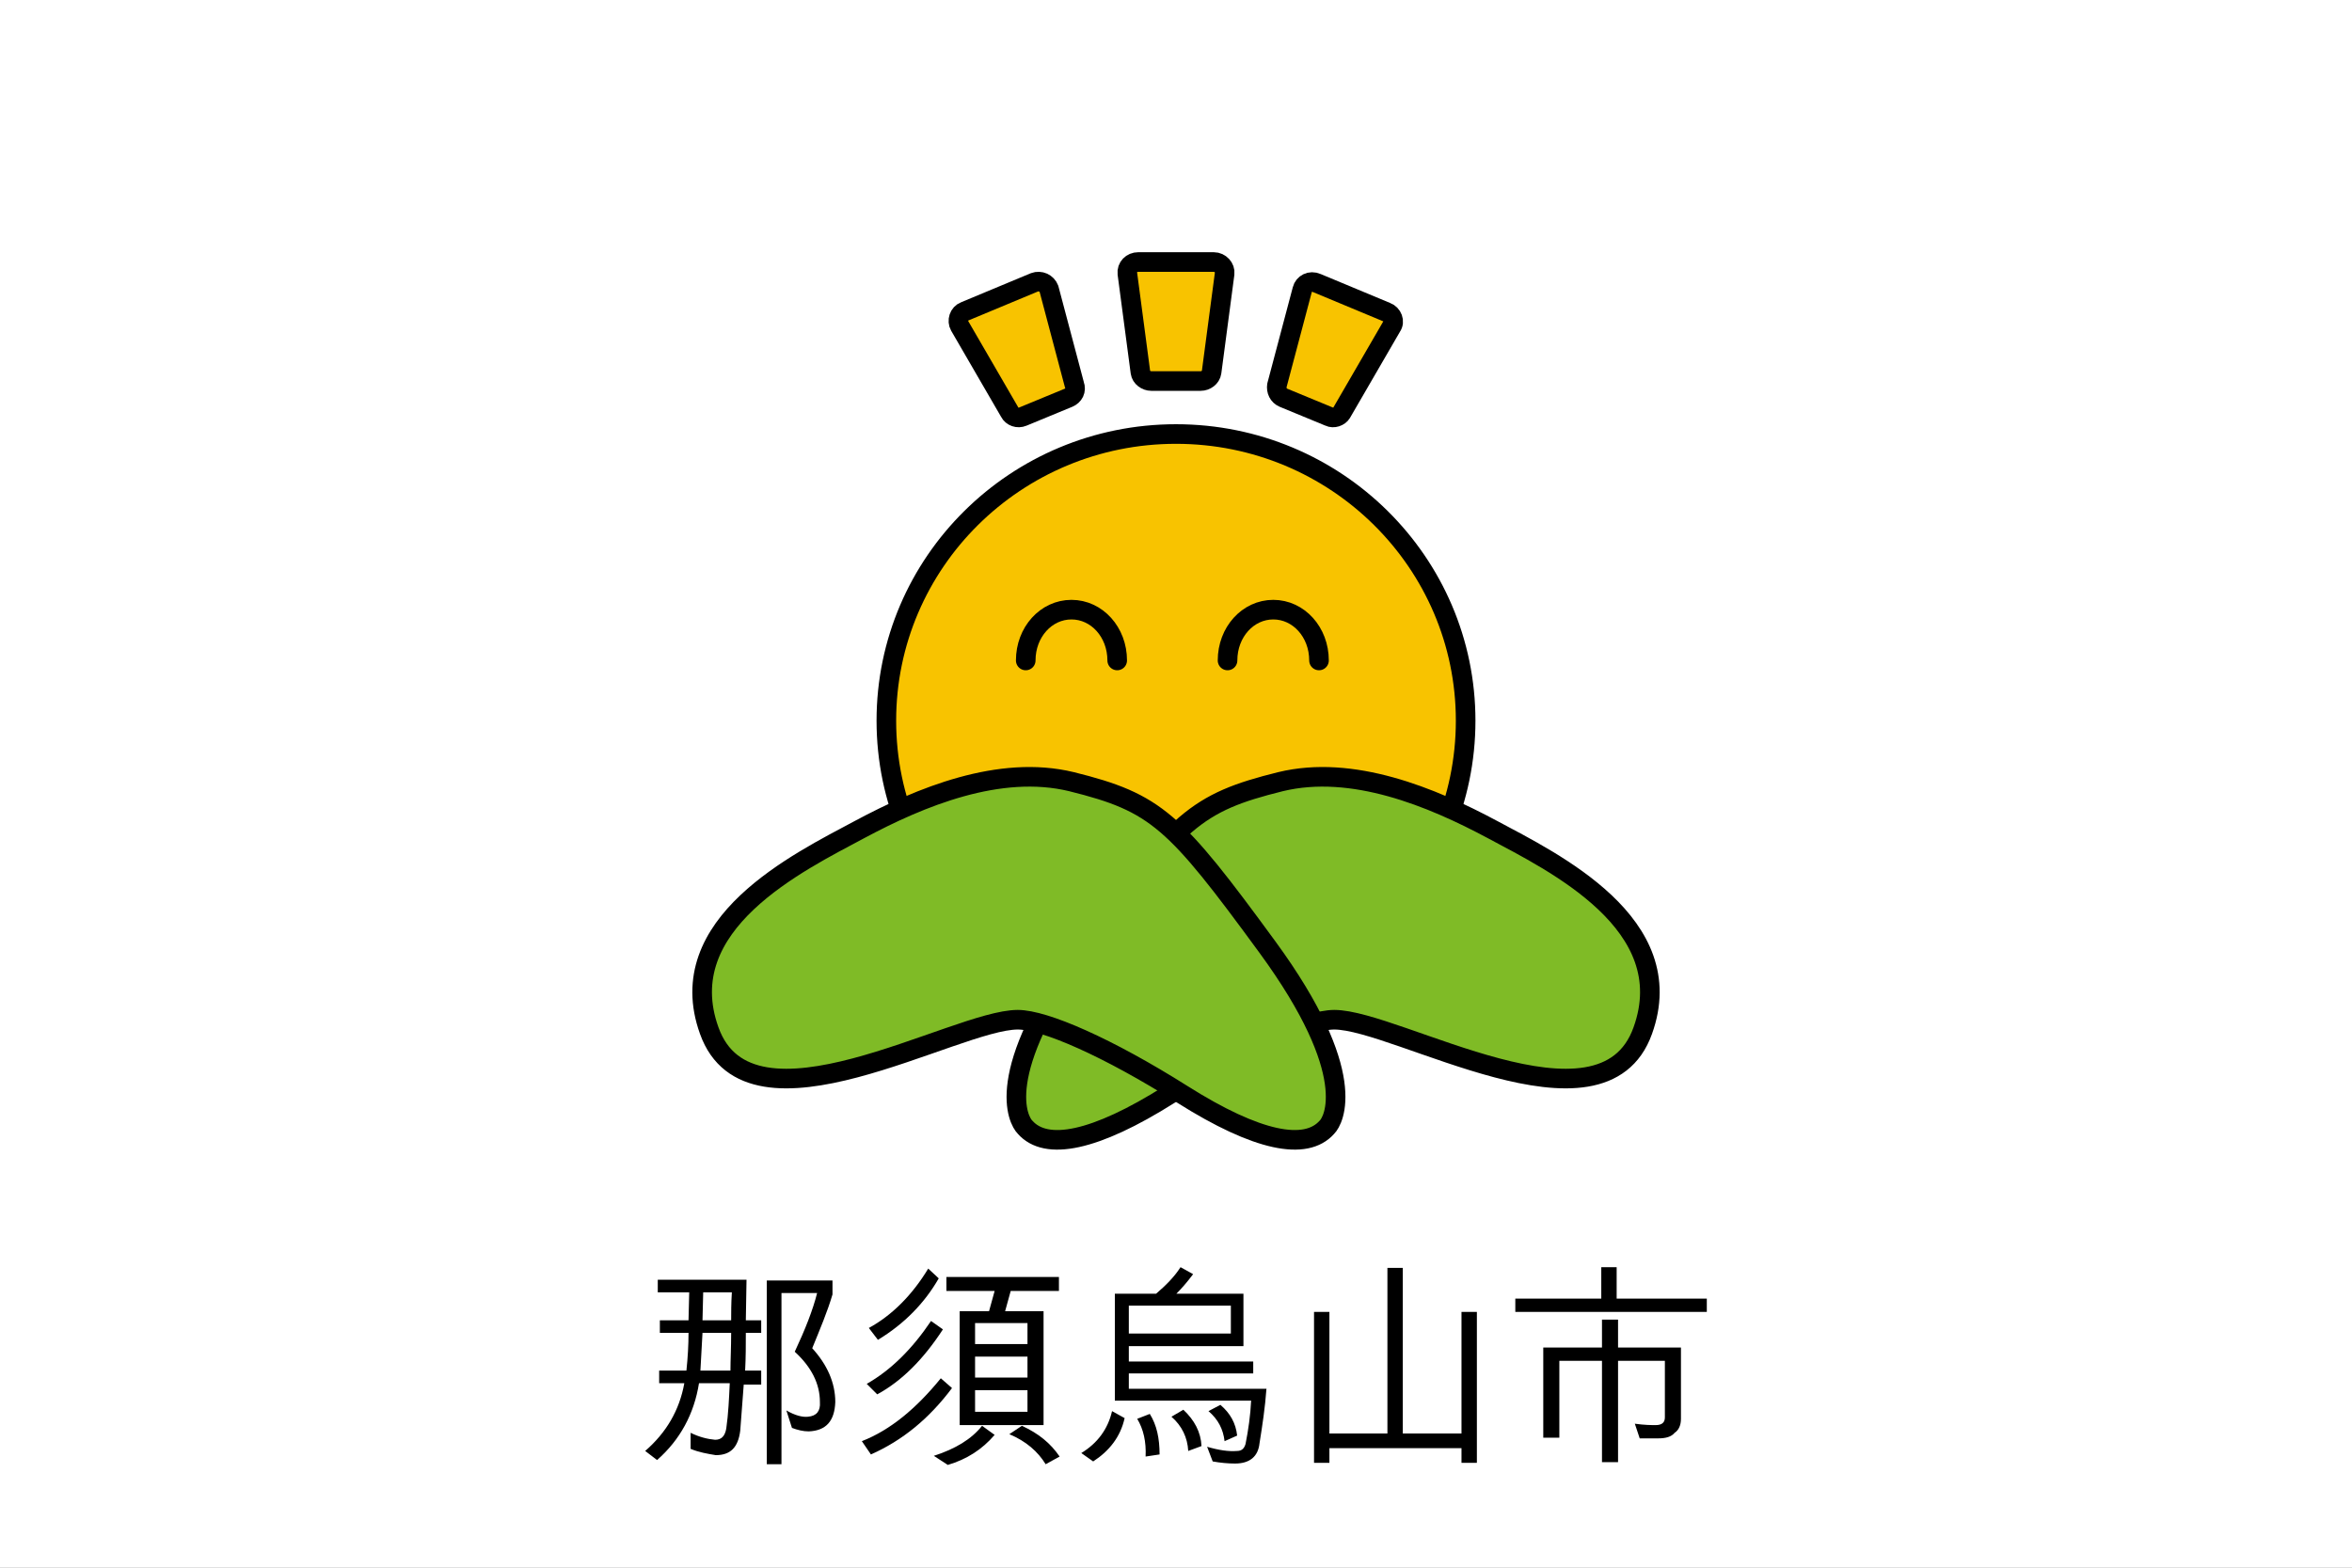
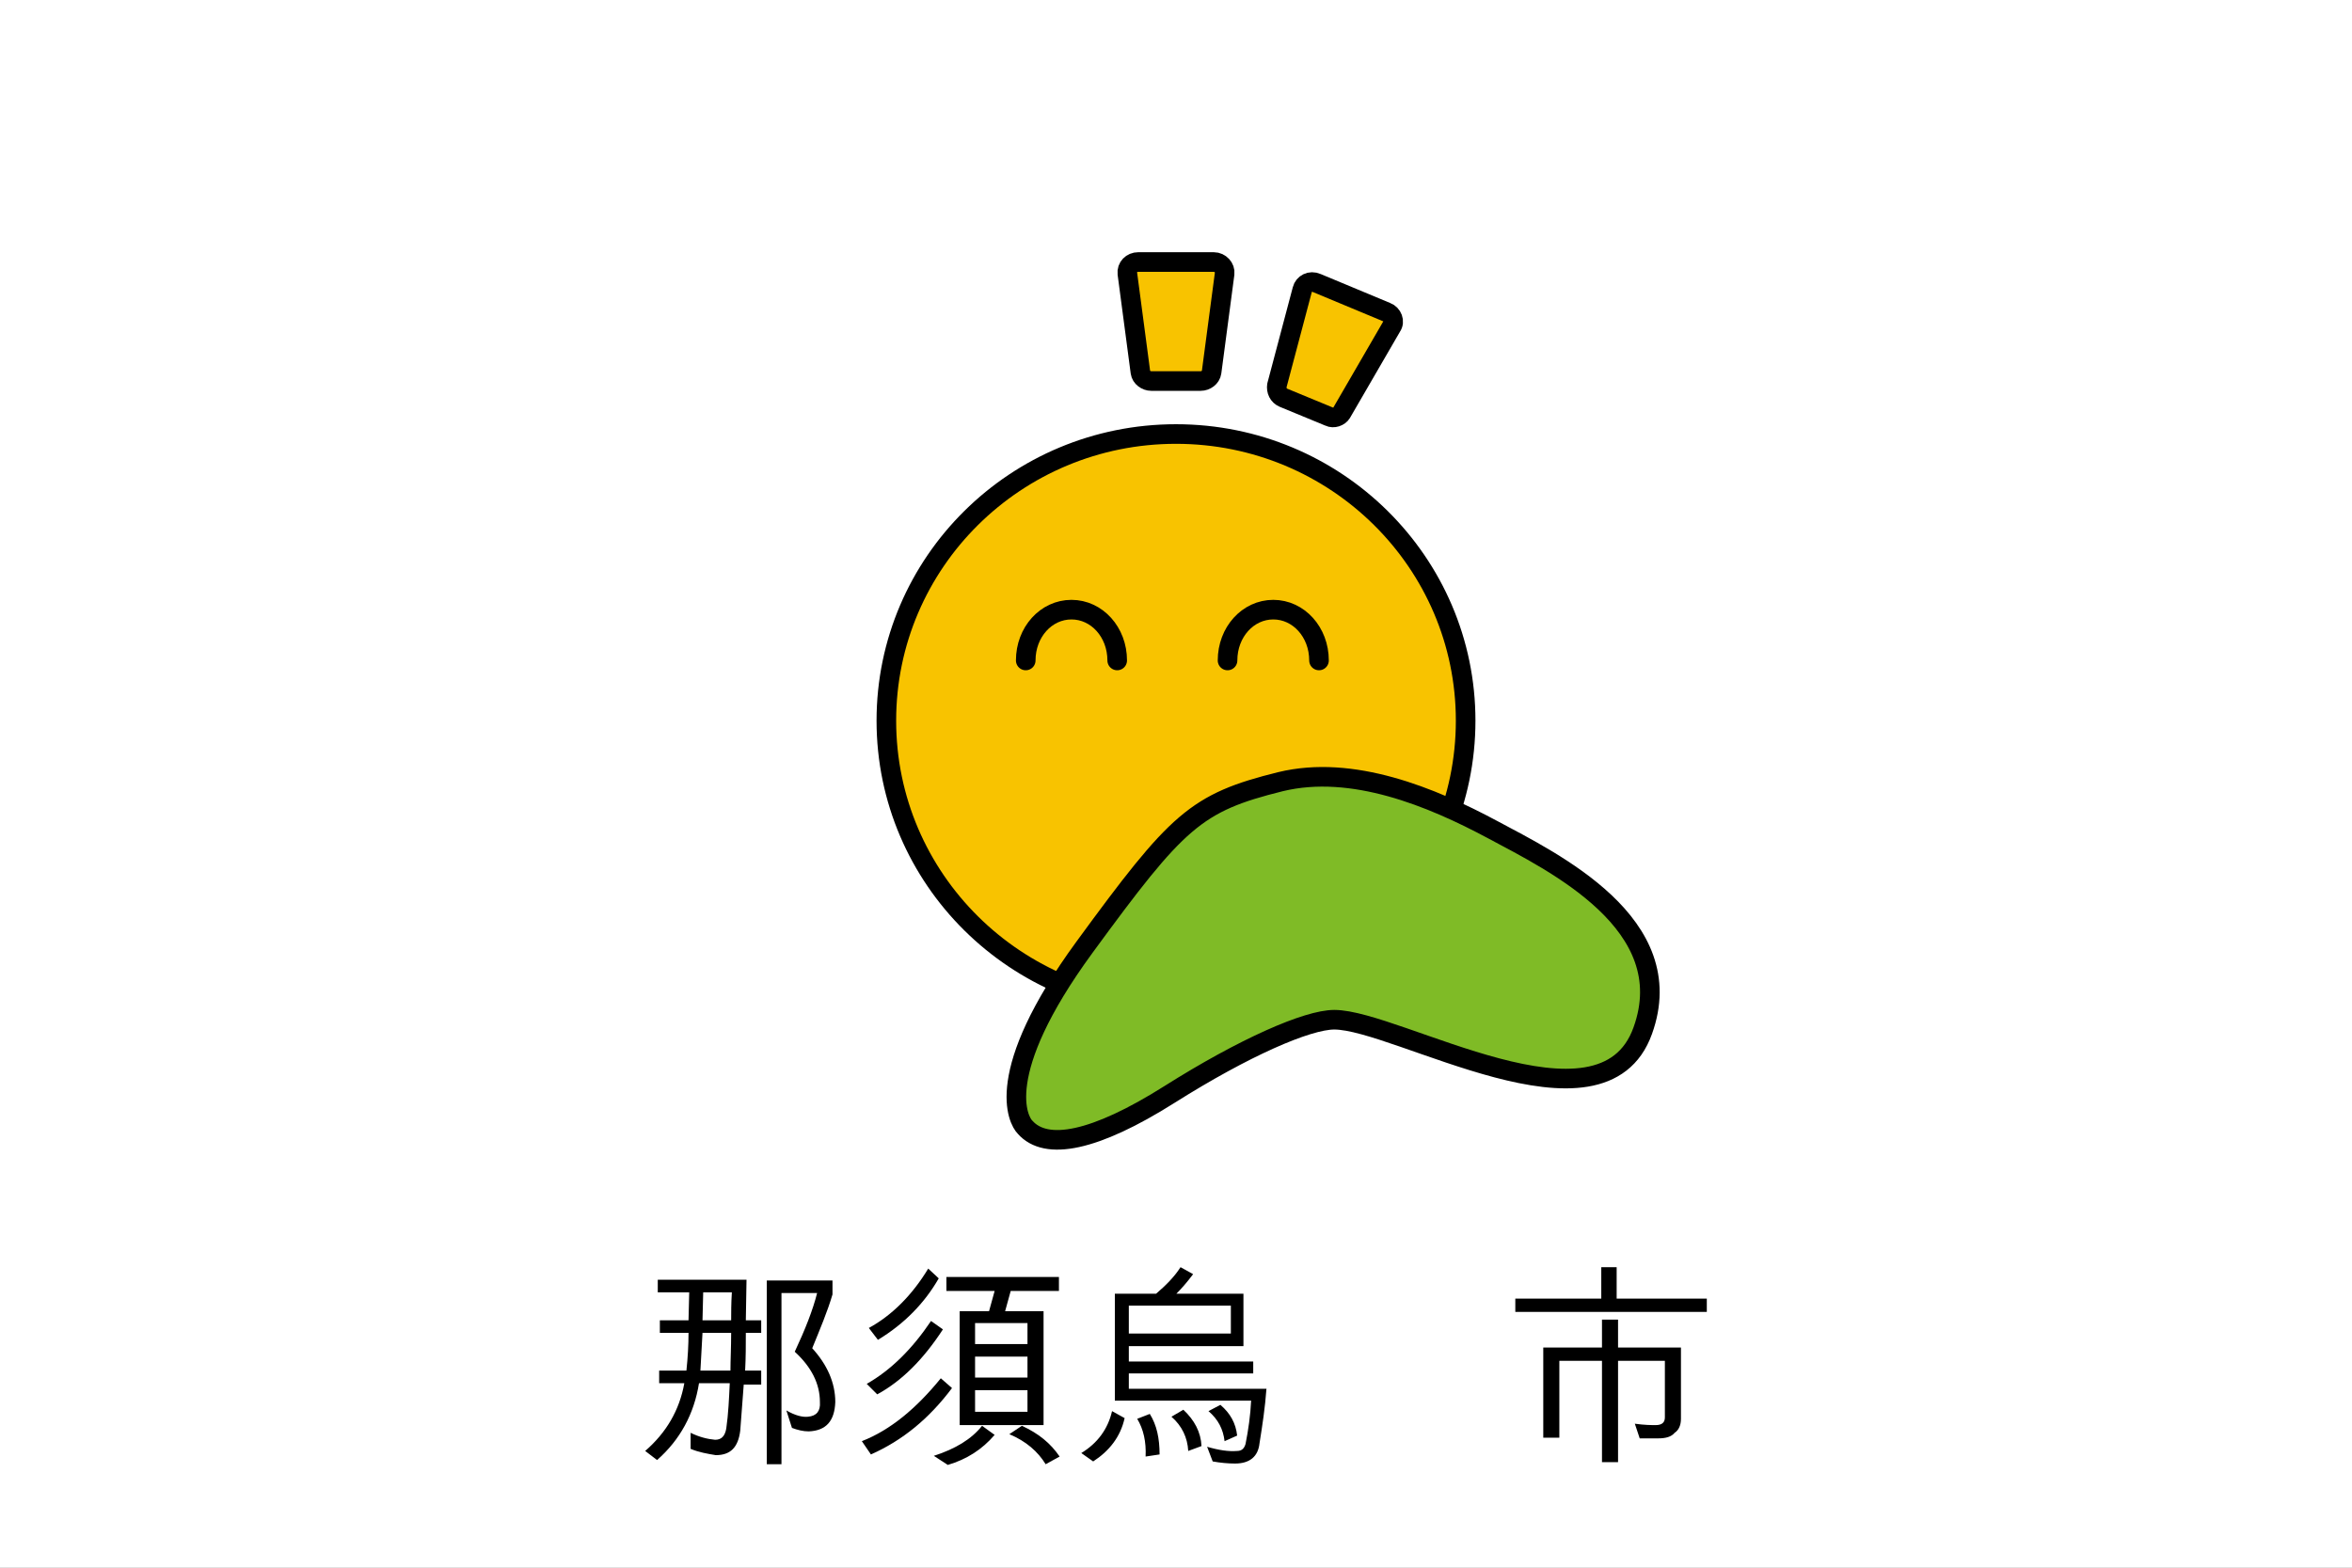
<svg xmlns="http://www.w3.org/2000/svg" xmlns:ns1="http://vectornator.io" height="100%" stroke-miterlimit="10" style="fill-rule:nonzero;clip-rule:evenodd;stroke-linecap:round;stroke-linejoin:round;" version="1.1" viewBox="0 0 600 400" width="100%" xml:space="preserve">
  <rect x="0" y="0" width="600" height="400" fill="#808080" stroke="none" />
  <defs />
  <g id="symbol" ns1:layerName="symbol">
    <g opacity="1" ns1:layerName="g">
      <path d="M0 0L600 0L600 0L600 400L600 400L0 400L0 400L0 0L0 0Z" fill="#ffffff" fill-rule="nonzero" opacity="1" stroke="none" ns1:layerName="rect" />
      <path d="M226.111 183.889C226.111 143.49 259.192 110.741 300 110.741C340.808 110.741 373.889 143.49 373.889 183.889C373.889 224.288 340.808 257.037 300 257.037C259.192 257.037 226.111 224.288 226.111 183.889Z" fill="#f8c300" fill-rule="nonzero" opacity="1" stroke="#000000" stroke-linecap="butt" stroke-linejoin="miter" stroke-width="5" ns1:layerName="ellipse" />
      <path d="M261.667 168.519C261.667 161.296 266.852 155.556 273.333 155.556C279.815 155.556 285 161.296 285 168.519" fill="none" opacity="1" stroke="#000000" stroke-linecap="round" stroke-linejoin="miter" stroke-width="5" ns1:layerName="path" />
      <path d="M313.148 168.519C313.148 161.296 318.333 155.556 324.815 155.556C331.296 155.556 336.481 161.296 336.481 168.519" fill="none" opacity="1" stroke="#000000" stroke-linecap="round" stroke-linejoin="miter" stroke-width="5" ns1:layerName="path" />
      <path d="M340.37 260.185C356.481 260.185 408.704 292.037 419.074 262.963C428.889 235.741 396.296 220 380.741 211.667C365.185 203.333 345 195 326.667 199.444C305 204.815 300.37 209.259 276.667 241.667C252.963 274.074 259.815 285.926 261.481 287.593C266.852 293.704 279.259 291.296 298.333 279.259C317.407 267.222 333.519 260.185 340.37 260.185Z" fill="#7fbb26" fill-rule="nonzero" opacity="1" stroke="#000000" stroke-linecap="round" stroke-linejoin="miter" stroke-width="5" ns1:layerName="path" />
-       <path d="M259.63 260.185C243.519 260.185 191.296 292.037 180.926 262.963C171.111 235.741 203.704 220 219.259 211.667C234.815 203.333 255 195 273.333 199.444C295 204.815 299.63 209.259 323.333 241.667C347.037 274.074 340.185 285.926 338.519 287.593C333.148 293.704 320.741 291.296 301.667 279.259C282.593 267.222 266.481 260.185 259.63 260.185Z" fill="#7fbb26" fill-rule="nonzero" opacity="1" stroke="#000000" stroke-linecap="round" stroke-linejoin="miter" stroke-width="5" ns1:layerName="path" />
      <path d="M306.296 97.222L293.704 97.222C292.407 97.222 291.111 96.296 290.926 95L287.593 69.815C287.407 68.148 288.704 66.852 290.37 66.852L309.63 66.852C311.296 66.852 312.593 68.333 312.407 69.815L309.074 95C308.889 96.296 307.593 97.222 306.296 97.222Z" fill="#f8c300" fill-rule="nonzero" opacity="1" stroke="#000000" stroke-linecap="butt" stroke-linejoin="miter" stroke-width="5" ns1:layerName="path" />
-       <path d="M272.593 101.481L260.926 106.296C259.63 106.852 258.148 106.296 257.593 105.185L244.815 83.148C244.074 81.852 244.63 80 246.111 79.444L263.889 72.037C265.37 71.481 267.037 72.222 267.593 73.704L274.074 98.148C274.63 99.63 273.889 100.926 272.593 101.481Z" fill="#f8c300" fill-rule="nonzero" opacity="1" stroke="#000000" stroke-linecap="butt" stroke-linejoin="miter" stroke-width="5" ns1:layerName="path" />
      <path d="M339.074 106.296L327.407 101.481C326.111 100.926 325.556 99.63 325.741 98.333L332.222 73.889C332.593 72.407 334.259 71.481 335.926 72.222L353.704 79.63C355.185 80.185 355.926 82.037 355 83.333L342.222 105.37C341.667 106.296 340.185 106.852 339.074 106.296Z" fill="#f8c300" fill-rule="nonzero" opacity="1" stroke="#000000" stroke-linecap="butt" stroke-linejoin="miter" stroke-width="5" ns1:layerName="path" />
    </g>
  </g>
  <g id="那須烏山市" ns1:layerName="那須烏山市">
    <g opacity="1" ns1:layerName="g">
      <path d="M190.441 326.356L190.263 336.875L194.185 336.875L194.185 340.084L190.263 340.084C190.263 343.115 190.263 346.324 190.084 349.712L194.185 349.712L194.185 353.278L189.728 353.278L188.836 365.045C188.301 369.324 186.34 371.285 182.596 371.285C180.457 370.928 178.317 370.572 176.178 369.68L176.178 365.58C178.317 366.65 180.457 367.184 182.418 367.363C184.022 367.363 184.914 366.471 185.271 364.51C185.805 360.766 185.984 356.844 186.162 352.921L178.317 352.921C177.069 360.766 173.503 367.363 167.62 372.533L164.589 370.215C169.938 365.58 173.325 359.875 174.573 352.921L168.155 352.921L168.155 349.712L175.108 349.712C175.465 346.324 175.643 343.115 175.643 340.084L168.333 340.084L168.333 336.875L175.643 336.875L175.821 329.744L167.798 329.744L167.798 326.534L190.441 326.534L190.441 326.356ZM186.519 340.084L179.209 340.084C179.03 343.115 178.852 346.324 178.674 349.712L186.34 349.712C186.34 347.038 186.519 343.828 186.519 340.084ZM186.697 329.744L179.387 329.744L179.209 336.875L186.519 336.875C186.519 335.092 186.519 332.596 186.697 329.744ZM207.2 344.007C210.944 348.107 213.084 352.743 213.084 357.735C212.905 362.549 210.766 365.045 206.309 365.223C204.882 365.223 203.456 364.867 202.03 364.332L200.603 359.875C202.743 361.123 204.704 361.657 206.13 361.479C208.27 361.301 209.34 360.053 209.161 357.735C209.161 353.1 207.022 348.821 202.743 344.898C205.417 339.193 207.378 334.201 208.448 329.922L199.355 329.922L199.355 373.603L195.611 373.603L195.611 326.713L212.371 326.713L212.371 330.278C211.123 334.557 209.161 339.193 207.2 344.007Z" fill="#000000" fill-rule="nonzero" opacity="1" stroke="none" ns1:layerName="path" />
      <path d="M242.858 354.169C236.975 362.014 230.2 367.541 222.176 371.107L219.859 367.719C227.169 364.867 233.765 359.34 240.005 351.673L242.858 354.169ZM240.54 339.193C235.548 346.859 230.021 352.386 223.781 355.774L221.107 353.1C227.347 349.534 232.696 344.185 237.509 337.053L240.54 339.193ZM239.471 326.178C235.905 332.418 230.734 337.767 223.959 341.867L221.642 338.836C227.525 335.627 232.696 330.457 236.796 323.682L239.471 326.178ZM253.734 366.115C250.525 369.859 246.602 372.355 241.788 373.781L238.223 371.463C243.75 369.68 247.85 367.184 250.525 363.797L253.734 366.115ZM270.136 329.387L257.834 329.387L256.408 334.557L266.214 334.557L266.214 363.619L244.819 363.619L244.819 334.557L252.307 334.557L253.734 329.387L241.432 329.387L241.432 325.821L270.136 325.821L270.136 329.387ZM262.113 342.937L262.113 337.588L248.742 337.588L248.742 342.937L262.113 342.937ZM262.113 351.495L262.113 346.146L248.742 346.146L248.742 351.495L262.113 351.495ZM262.113 360.231L262.113 354.704L248.742 354.704L248.742 360.231L262.113 360.231ZM270.315 371.642L266.749 373.603C264.788 370.394 261.757 367.719 257.478 365.936L260.687 363.797C264.966 365.758 267.997 368.254 270.315 371.642Z" fill="#000000" fill-rule="nonzero" opacity="1" stroke="none" ns1:layerName="path" />
      <path d="M278.873 372.89L275.842 370.75C279.942 368.254 282.617 364.688 283.686 360.053L286.896 361.836C285.826 366.65 282.973 370.215 278.873 372.89ZM323.089 354.169C322.732 359.161 322.019 363.797 321.306 368.254C320.949 371.642 318.81 373.425 315.065 373.425C313.283 373.425 311.321 373.246 309.36 372.89L307.934 369.146C310.965 370.037 313.461 370.394 315.6 370.215C316.67 370.215 317.383 369.68 317.74 368.432C318.453 364.867 318.988 361.123 319.166 357.378L284.4 357.378L284.4 330.1L294.919 330.1C297.415 327.961 299.554 325.821 301.159 323.325L304.368 325.108C302.763 327.247 301.337 328.852 300.089 330.1L317.205 330.1L317.205 343.472L287.965 343.472L287.965 347.394L319.701 347.394L319.701 350.425L287.965 350.425L287.965 354.348L323.089 354.348L323.089 354.169ZM313.817 333.131L287.965 333.131L287.965 340.263L313.996 340.263L313.996 333.131L313.817 333.131ZM292.244 371.642C292.423 367.898 291.71 364.688 290.105 362.014L293.314 360.766C295.097 363.619 295.81 367.006 295.81 371.107L292.244 371.642ZM303.12 370.215C302.942 366.828 301.515 363.797 298.841 361.479L301.872 359.696C304.725 362.371 306.329 365.402 306.508 368.967L303.12 370.215ZM312.391 367.719C312.035 364.688 310.787 362.192 308.29 360.053L311.321 358.448C313.817 360.588 315.244 363.084 315.6 366.293L312.391 367.719Z" fill="#000000" fill-rule="nonzero" opacity="1" stroke="none" ns1:layerName="path" />
-       <path d="M376.754 373.246L372.831 373.246L372.831 369.502L339.135 369.502L339.135 373.246L335.212 373.246L335.212 334.736L339.135 334.736L339.135 365.758L353.933 365.758L353.933 323.503L357.855 323.503L357.855 365.758L372.831 365.758L372.831 334.736L376.754 334.736L376.754 373.246Z" fill="#000000" fill-rule="nonzero" opacity="1" stroke="none" ns1:layerName="path" />
      <path d="M435.411 334.736L386.56 334.736L386.56 331.348L435.411 331.348L435.411 334.736ZM422.931 367.006L418.295 367.006L417.047 363.262C419.543 363.619 421.326 363.619 422.396 363.619C424.001 363.619 424.714 362.905 424.714 361.657L424.714 347.216L412.768 347.216L412.768 373.068L408.668 373.068L408.668 347.216L397.792 347.216L397.792 366.828L393.691 366.828L393.691 343.828L408.668 343.828L408.668 336.697L412.768 336.697L412.768 343.828L428.814 343.828L428.814 362.014C428.814 363.619 428.28 364.867 427.21 365.58C426.318 366.65 424.892 367.006 422.931 367.006ZM412.412 331.526L408.489 331.526L408.489 323.325L412.412 323.325L412.412 331.526Z" fill="#000000" fill-rule="nonzero" opacity="1" stroke="none" ns1:layerName="path" />
    </g>
  </g>
</svg>